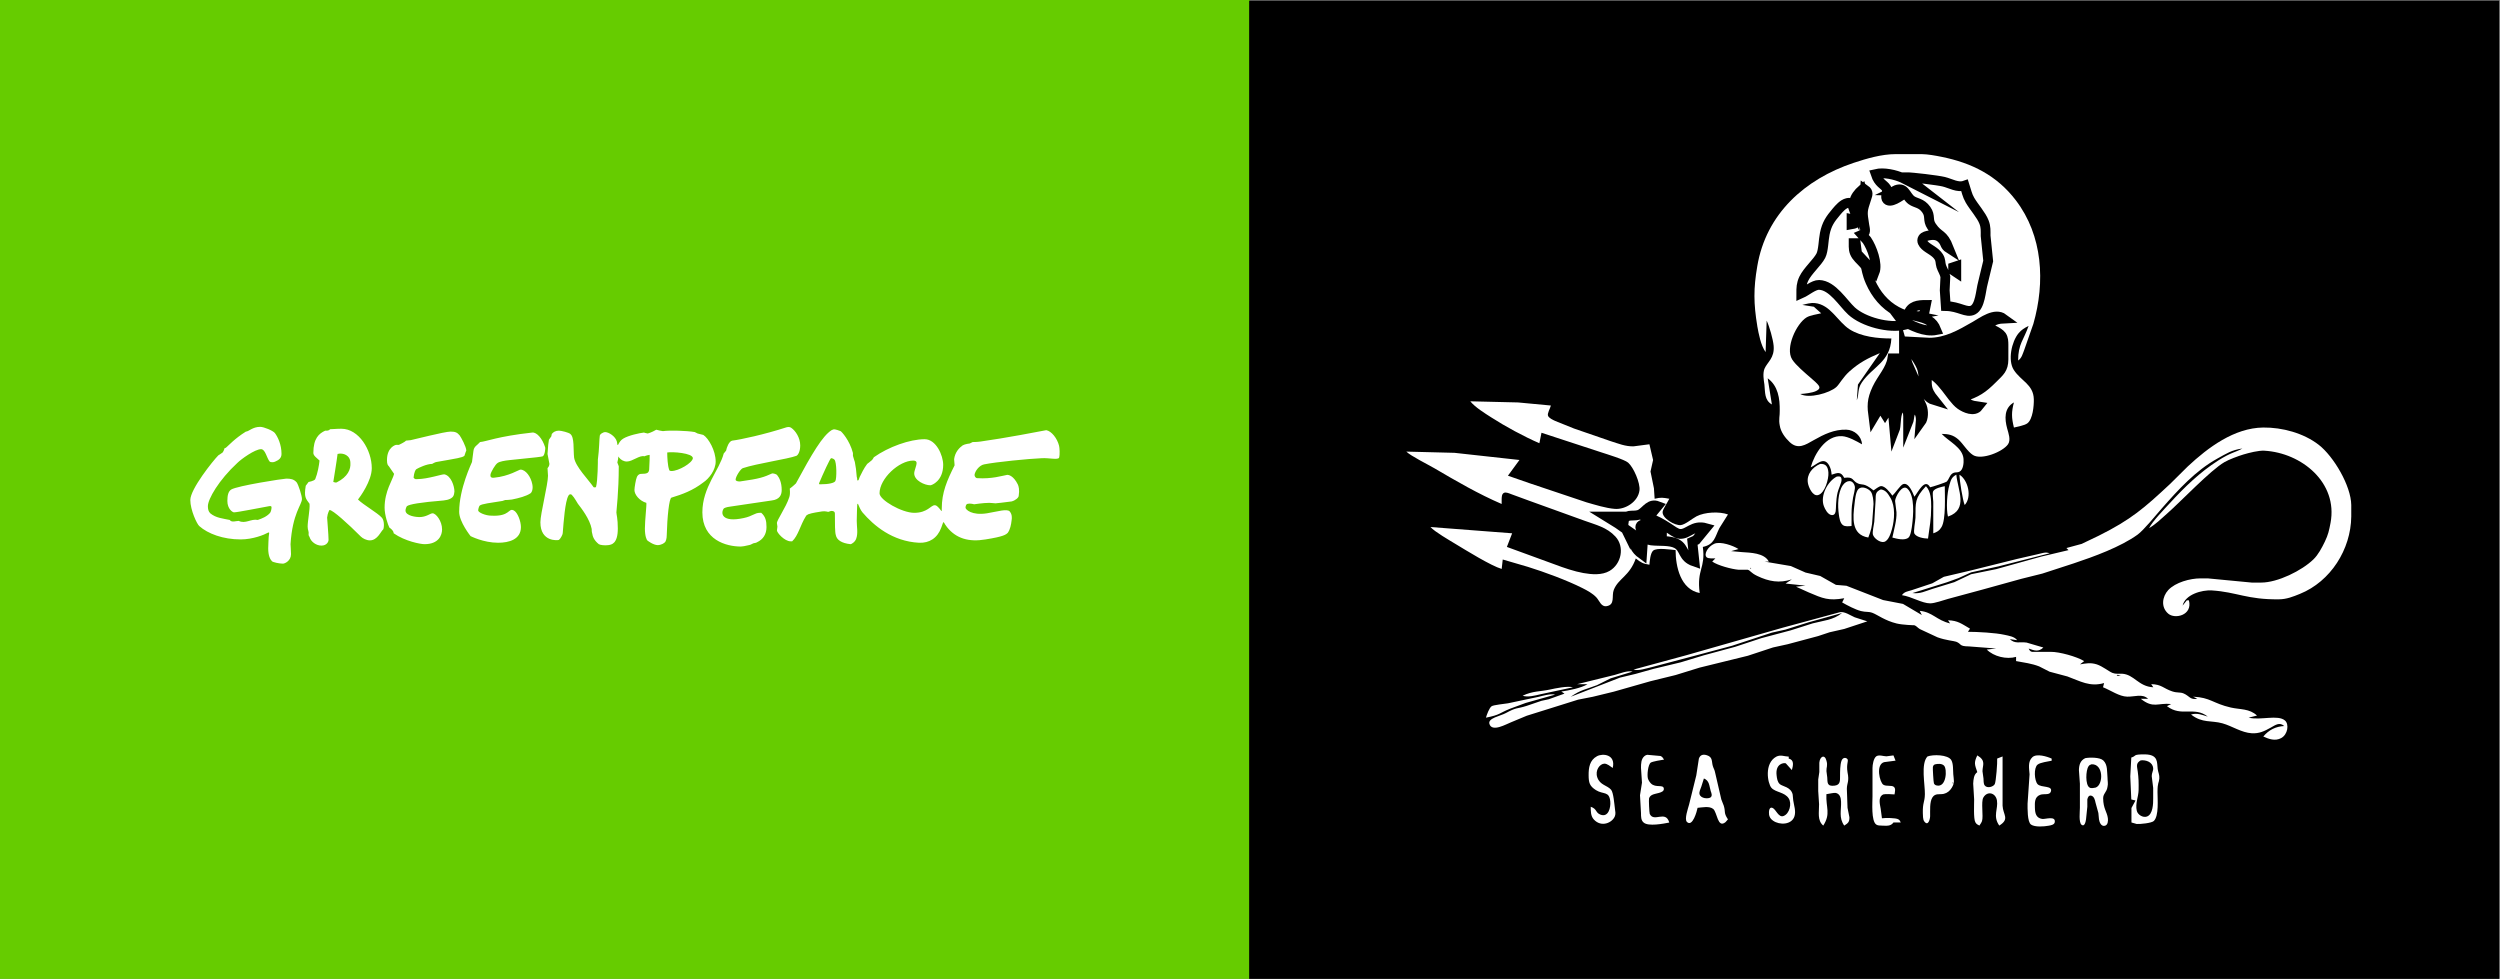
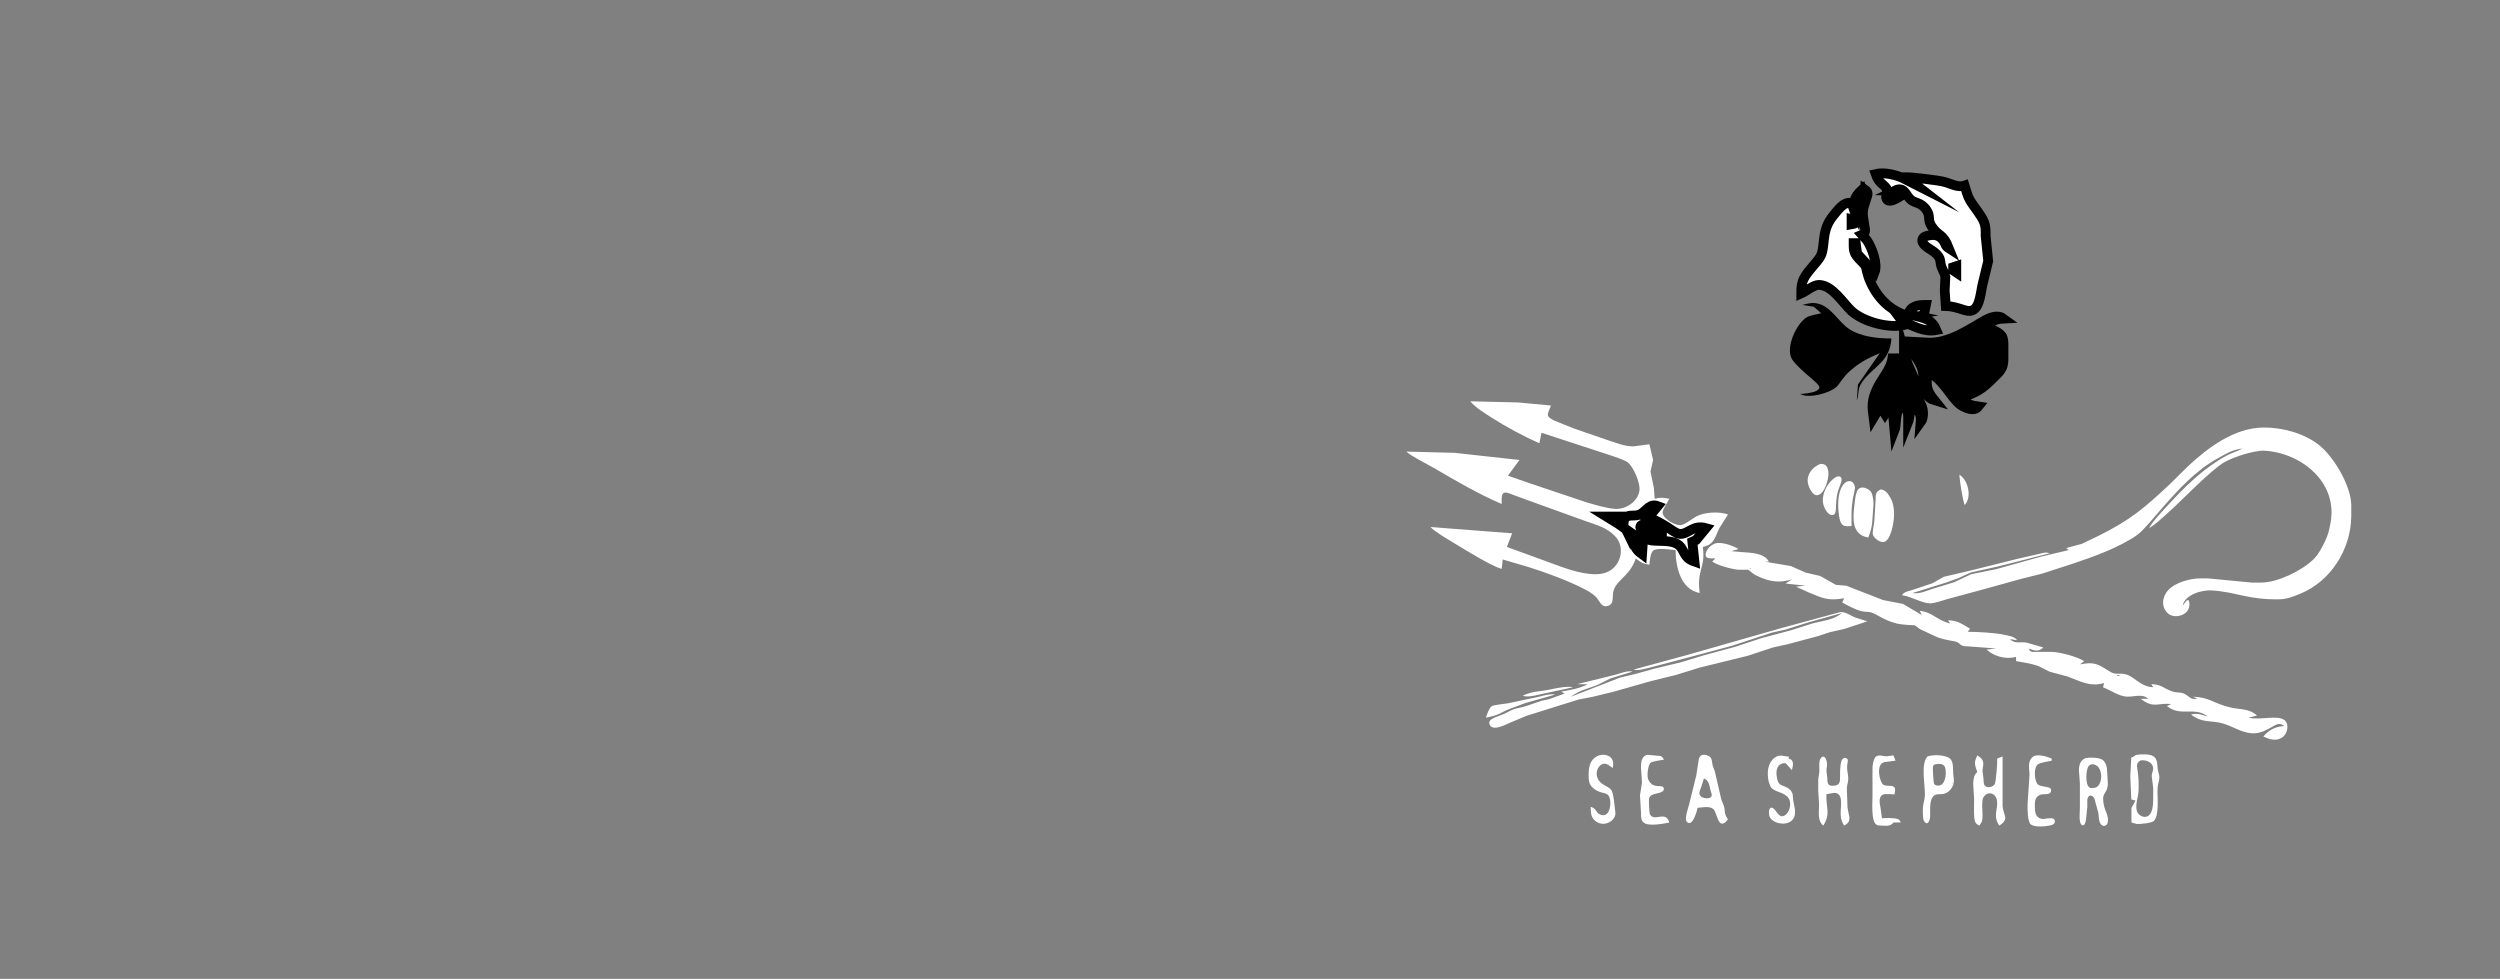
<svg xmlns="http://www.w3.org/2000/svg" id="a" viewBox="0 0 1000 391.54">
  <rect x="0" y="0" width="1000" height="391.54" fill="#808080" stroke="none" />
  <defs>
    <style>.b{fill:#6c0;}.c,.d{fill:#fff;}.e,.d{stroke:#000;stroke-miterlimit:15.62;stroke-width:3.91px;}</style>
  </defs>
-   <rect class="b" width="500" height="391.61" />
-   <path d="M499.66,.27h500V391.88H499.66V.27Z" />
  <g>
    <g>
      <path class="c" d="M674.42,262.12l38.55-11.01,23.05-6.25c1.99-.27,4.06,1.29,5.87,2.06l5.03,1.62-9.22,3.04-5.87,1.33-4.61,1.53-12.15,3.25-5.87,1.29-10.06,3.32-19.28,4.74-9.64,2.98-10.06,2.47-14.67,4.18-8.38,2.04-5.87,1.15-20.53,6.43-6.29,2.62c-1.78,.65-7.63,4.14-8.66,.64-.68-2.32,4.41-3.15,6.56-4.32,4.6-2.5,4.2-1.54,8.38-2.9l5.87-2,2.93-.63,6.29-2.25-1.26-.84c2.99-.42,7.96-1.39,10.48-2.93h-4.19l15.08-3.72c2.02-.53,5.12-1.86,7.12-1.31l-8.8,2.7-5.45,2.72c-4.2,1.64-6.48,1.78-10.48,4.64l19.69-7.66,6.29-1.51,7.12-1.99,10.89-2.62,9.22-2.8,12.57-3.41,10.48-3.46,11.73-3.12,8.8-2.8c4.31-1.14,8.11-1.25,11.73-4.14l-13.41,3.73-9.22,2.91-5.45,1.21-15.92,5.25-14.67,3.93-17.6,4.66c-2.03,.44-5.17,1.57-7.12,.93l20.95-5.69Zm-54.47,13.7c2.13-.47,7.26-1.54,9.22-.89l-12.99,2.78c-1.99,.49-5.21,1.31-7.12,.57,4.08-1.93,6.96-1.61,10.9-2.46h0Zm-23.26,6.66c.74-.51,5.29-.96,6.5-1.16l12.15-2.57c1.85-.43,4.93-1.39,6.7-.89l-11.73,3.31-6.29,2.32c-4.47,1.81-3.79,2.4-9.64,3.58,.34-1.19,1.29-3.9,2.3-4.6h0Zm43.41,43.34c3.3,1.35,4.24-2.87,4.01-5.22-.4-4.28-2.77-2.69-5.73-4.55-2.6-1.64-2.9-3.03-2.93-5.93-.03-3,.4-6.05,3.36-7.64,2.31-1.24,7.58-.73,6.28,4.71-.91-.62-2.23-1.77-3.35-1.73-1.84,.08-3.79,2.67-2.82,5.5,1.07,3.12,3.95,3.13,5.51,4.93,.98,1.12,1.32,5.95,1.55,7.64,.13,.99,.35,1.92,0,2.9-.98,2.64-5.38,4.68-8.43,1.38-1.29-1.39-1.24-3.34-1.26-5.11,2.57,.87,1.84,2.31,3.81,3.12h0Zm17.38,3.22c-1.13-.93-1.07-2.46-1.08-3.83l-.4-7.12,.79-5.03-.39-5.87c0-1.63,.01-3.64,1.42-4.78,.36-.29,.65-.41,1.09-.49l5.31,.48c.77,.34,.96,.8,1.4,1.44-.93,.11-4.71,.76-5.32,1.21-1.13,.84-1.51,5.04-1.14,6.33,.2,.7,.7,1.47,1.21,1.99,1.97,1.99,5.13,.14,5.17,2.21,.03,1.75-3.59,1.64-4.89,2.49-.52,.34-.84,.69-1.03,1.29-.15,.44,.09,5.78,.28,6.2,1.65,3.57,6.37-1.66,7.81,3.46-2.25,.44-8.39,1.66-10.24,0h0Zm17.26-.31c-1.05-1.08,.5-5.45,.88-6.86l2.9-11.73,1.03-6.68c.53-1.58,1.74-1.83,3.23-1.36,2.38,.75,1.82,2.51,2.34,4.27,.36,1.22,.7,1.36,.99,2.93l2.42,10.48,.98,2.51c.81,2.64-.15,2.71,1.67,5.45l-.97,1.11c-3.2,2.64-3.31-3.97-4.94-5.28-1.55-1.25-4.43-.58-6.24-.44-.23,1.27-2.02,7.93-4.29,5.61h0Zm183.22-26.98c5.53,.08,4.76,3.31,5.12,5.87,.19,1.37,.77,2.33,.65,3.77-.16,1.97-.72,1.37-.73,5.45,0,2.9,.63,9.5-1.47,11.55-.88,.86-5.53,1.3-6.86,1.2l-2.09-.6v-5.79l1.62-3-1.68-.42-.41-9.22,.41-7.54c2.2-.63,.33-1.32,5.45-1.26h0Zm-143.64,3.58c-.72-.29-4.24,.05-3.68,4.8,.15,1.25,.3,2.64,1.3,3.53,1.04,.93,4.38,1.07,5.12,4.09l.24,2.44c.29,2.01,1.13,4.22,.5,6.28-1.08,3.52-5.99,3.63-8.56,1.81-1.27-.9-1.73-1.96-1.66-3.49,.04-.84,.34-2.15,1.5-1.6,1.34,.63,2.34,3.96,4.33,3.21,2.41-.9,3.4-4.95,2.08-7.03-1.63-2.58-5.32-2.38-6.94-4.27-1.49-1.74-2.98-9.78,1.99-12.45,1.76-.87,3.16-.05,4.95,0v.78c2.29,.52,1.76,2.82,1.26,4.61l-2.43-2.71Zm13.32,16.53l-.35-5.45v-4.6l.44-2.99v-3.72c.2-2.56,2.17-3.53,2.85-.83,.6,2-.08,2.66,0,4.18l.32,2.51c.16,1.81-.32,3.77,3.02,3.29,2.2-.31,2.09-1.92,2.1-3.71,.01-1.73-.01-4.63,.58-6.23,.55-1.48,1.84-1.34,2.4-.64,.47,.86-.52,1.89,0,5.2,.8,3.75-.25,4.32-.26,6.67l.27,7.58,.75,3.77c.05,1.92-.55,2.39-2.07,3.35-2.25-3.19-1.12-6.08-1.27-9.64-.06-1.46-.44-3.04-2.1-3.43-.66-.16-2.81,.4-3.76,.5-.27,5.38,1.84,7.75-1.26,12.57-2.47-2.11-1.64-5.36-1.68-8.38h0Zm25.14,8.38c-.73-.01-1.64,.02-2.28-.42-2.09-1.44-1.5-8.84-1.5-11.32v-11.31c.02-1.28,.38-3.79,1.5-4.66,1.12-.75,2.81-.02,4.06,0l2.82-.37,.84,2.1-4.59,.6c-3.44,1-1.75,8.11-.29,9.03,1.23,.77,3.29,.09,4.21,.86,.81,.67,.4,2.04,.26,3.02-.98-.1-3.77-.25-4.52,0-2.23,1.13-1.27,4.01-1.01,5.77l.5,3.77c1.23-.2,5.59-.2,6.58,.43,.62,.39,.64,.69,.96,1.25h-2.93c-1.12,1.6-2.79,1.29-4.61,1.26h0Zm27.74-26.18c.85,1.43,.67,4.02,.79,5.64,.15,2.26,.73,3.24-.61,5.41-.74,1.21-1.8,2.11-3.2,2.43-1.67,.38-3.38-.39-4.55,1.45-1.16,1.8-.86,5.36-.9,7.48-.03,1.23-.81,4.29-2.41,2-.48-.69-.49-2.42-.51-3.26-.09-4.35,.76-4.2,.82-7.54,.08-3.85-1.72-12.17,1.03-15.08,2.16-.85,8.21-.8,9.55,1.47h0Zm12.47,4.39l.4,2.93c.07,.83-.03,2.04,.46,2.75,.97,1.38,3.51,.6,4.06-.5,.51-1.03,1.09-8.74,.96-10.21l2.16-.84v19.69c.16,3.67,2.99,5.29-1.32,7.96-2.7-3.83-.36-6.67-.93-10.06-.52-3.06-3.83-3.94-5.44-1.16-1.01,1.76,.1,7.51-.54,9.42-.21,.63-.68,1.24-1.04,1.8-.76-.41-1.13-.5-1.61-1.32-.8-1.38-.48-7.26-.49-9.16l-.38-6.29c.1-1.67,.2-3.61,1.64-4.61-1.01-3.03-1.45-3.69,0-6.7,3.58,2.12,2.1,3.88,2.08,6.29h0Zm22.05-2.62c-1.63,1.35-1.29,6.42,0,7.84,1.52,1.54,6.27,.39,5.27,3.05-.55,1.46-2.77,.64-4.25,1.21-2.3,.88-2.15,3.15-2.1,5.2,.06,2.14,.44,4.07,2.93,4.45,1.17,.18,5.48-1.4,5.01,1.32-.18,1.04-1.66,1.24-2.49,1.39-1.79,.33-5.43,.63-6.99-.46-1.53-1.07-1.39-6.55-1.39-8.38l.8-11.73c-.15-2.25-.82-5.09,1.15-6.87,1.7-1.54,5.89-.25,7.69,.59v.84c-1.38,.3-4.7,.72-5.62,1.57h0Zm26.25-1.68c1.87,1.76,1.46,4.54,1.71,6.81-.01,1.26,.33,2.51,0,3.77-.3,2.19-1.76,2.68-1.74,4.61,.05,4.19,1.56,5.36,1.89,7.96,.13,1.02,.04,2.71-1.21,3.01-1.51,.36-2.18-1.45-2.35-2.59l-.24-2.51-1.15-4.19c-.19-.98-.54-2.42-1.65-2.74-1.04-.3-1.45,.69-1.62,1.5v2.92l-.52,5.03c-.1,.72-.52,3.18-1.8,2.17-1.17-.94-.65-5.28-.65-6.78v-9.64l-.39-5.45c.06-2.1,.55-3.81,2.51-4.76,1.71-.36,5.86-.38,7.2,.88h0Zm13.79,4.3c.38,2.79,.41,4.74,.36,7.54-.05,2.78-1.4,5.4-.73,8.31,.37,1.6,2.45,2.87,4.04,2.32,2.44-.85,2.55-5.16,2.52-7.27v-4.19l-.57-4.61c0-1.62,.69-2.17,.56-3.35-.26-2.43-2.89-3.28-4.96-3.06-2.01,1.16-1.51,2.26-1.23,4.32h0Zm-81.93-1.62c-.1,.45,.24,6.16,.42,6.52,.24,.49,.54,.7,1.06,.83,3.99,.98,4.31-6.6,2.98-7.93-.93-.93-2.56-.76-3.7-.49-.16,.15-.58,.18-.77,1.07h0Zm62.25-.29c-1.1,1.52-1.36,7.51,.44,8.49,.6,.42,1.81,.13,2.43,0,3.14-1.1,3.21-9.55-1.64-9.32-.61,.28-.77,.18-1.24,.82h0Zm-154.91,8.2c-.29,.83-.9,2.02-.69,2.89,.46,1.88,3.6,1.99,4.48,1.29,.73-.65,.29-1.71,0-2.51-.61-2.14-.51-4.15-2.72-5.03l-1.06,3.35Zm100.37-1.68l.42,.42v-.42h-.42Zm51.96-95.58l6.7-3.21c12.89-6.44,18.09-10.97,28.49-20.67l7.12-7.05c8.13-7.58,18.56-15.4,30.17-15.54,7.56-.09,16.17,2.23,22.21,6.93,5.93,4.61,12.9,16.36,12.99,24.08v4.61c-.15,13.14-8.26,25.96-20.53,30.92-2.83,1.14-5.28,2.14-8.38,2.18-12.81,.15-16.82-2.91-26.82-3.56-4.04-.26-10.71,1.63-11.73,6.07l1.68-2.1h.84c1.56,5.98-5.61,7.64-8.27,5.32-3-2.57-2.44-6.75,0-9.43,2.89-3.1,8.78-4.68,12.88-4.68h2.93l17.6,1.68h3.77c6.6,0,16.26-4.77,20.91-9.29,1.92-1.86,3.38-4.66,4.54-7.05,1.37-2.84,1.71-4.5,2.29-7.54,3.03-16.09-11.55-28.02-26.48-28.87-2.33-.13-6.1,.84-8.38,1.52-2,.6-5.79,2.01-7.54,3.03-5.69,3.3-17.38,15.7-23.05,20.67-2.32,2.04-4.44,4.18-7.12,5.75,1.23-2.62,6.18-7.7,8.35-10.06,5.83-6.34,11.99-12.34,19.31-17,5.27-3.35,6.94-3.24,9.64-4.79-4.35,.61-6.33,2.01-10.06,4.06-8.65,4.78-15.63,12.49-22.09,19.82-2.34,2.66-7.27,8.76-9.75,10.57-6.81,4.93-17.54,8.82-25.56,11.5l-12.57,4.09-8.38,2.09-15.5,4.29-13.83,3.74c-1.86,.53-5.36,1.78-7.12,1.78-3.25,0-7.37-2.67-11.31-3.28,.96-1.39,2.22-1.47,3.77-1.95l8.38-2.79,4.61-2.6,10.9-2.56,18.44-4.6,8.38-1.92c1.71-.37,2.92-.95,4.61-.33l-20.53,5.25-10.89,2.38-5.03,2.29-4.61,1.67-13.83,4.33c3.22,.35,5.03-.74,7.96-1.66l8.8-2.71,6.7-3.17,10.06-2.04,18.02-5.02,10.89-2.58-.84-.84,6.29-1.71Zm-150.1,5.49c-1.37-1.2,.38-4.34,3.03-5.48,2.44-1.05,7.51,.75,9.64,2.12l-2.93,.84,4.19,.38c3.53,.26,9.03,.29,10.89,3.81h-1.68l10.48,1.78,5.87,2.6,5.87,1.37,6.29,3.56,4.19,.35,14.67,5.72,7.96,1.54,7.54,4.46-.84-1.68c5.15,.47,6.69,3.75,12.15,5.03l-.84-1.26c3.96,.09,5.47,1.44,8.8,3.35l-.84,1.26c3.78,0,11.09,.39,14.67,1.21,1.74,.4,3.9,.66,5.03,2.14l-2.93-.42c2.03,2.01,4.06,1,6.7,1.38l6.7,1.97c-1.89,1.86-3.59,1.25-5.87,.42,.39,.68,.47,1.1,1.32,1.32h7.48c3.46-.06,10.46,1.9,13.41,3.7l-1.68,1.3c2.57-.39,4.1-.78,6.7,0,2.43,.82,4.85,2.85,6.29,3.42,1.34,.53,2.4,.25,3.77,.32,4.94,.25,6.54,5.13,12.57,5.43l-.84-1.26c4.21,.1,4.83,1.7,8.38,2.89,2.16,.72,3.1,.21,4.61,.85,2.34,1,2.52,2.62,5.45,2.12l-1.68-.84c6.99,.32,7.88,2.69,15.08,4.34,3.78,.86,7.43,.35,10.48,3.21l-3.35,.84c4.84,1.18,11.65-1.33,14.54,1.14,1.71,1.47,1.16,5.61-1.56,7.05-2.38,1.26-4.88,.39-7.11-.65,2.2-2.64,4.97-4.02,8.38-4.19-1.94-1.68-3.5-.43-5.45,.66-2.49,1.39-4.6,2.41-7.54,2.23-4.15-.25-7.79-2.86-11.73-3.97-4.46-1.26-8.08,.02-12.57-3.53,2.59-.71,4.21,.11,6.7,.84-5.43-4.27-10.56,.29-16.34-4.19l1.68-.84c-5.31-.58-7.06,1.95-12.15-2.1h2.93c-2.35-2.17-5.31-.76-8.38-.85-3.16-.08-6.52-2.51-9.64-3.76l.42-1.68c-5.76,1.64-9.53-.77-14.67-2.64l-7.12-1.9-4.19-2.13c-2.94-1.14-6.13-1.56-9.22-2.12v-1.68c-3.83,1.09-8.91-.12-11.73-2.93l3.77-.42-10.9-.84c-4.13-.03-2.82-.99-5.1-1.87-.89-.34-4.11-.55-7.47-1.77l-7.04-3.28c-1.01-.6-1.42-1.32-2.27-1.56,.13,.04-4.58-.09-7.04-.69-4.67-1.14-7.68-3.5-9.64-4.24-1.69-.63-2.56-.21-4.61-.73-2.33-.6-5.43-2.25-7.54-3.45l.84-1.68c-6.28,1.12-8.58,.08-14.25-2.34l-5.03-2.27,3.77-.42-7.96-.84,2.51-1.68c-4.99,1.62-9.16,.88-13.82-1.35-2.68-1.28-2.75-2.2-3.85-2.5h-3.7c-2.7-.22-8.31-1.72-10.48-3.27l1.26-1.26c-.84,0-2.82,.13-3.44-.42h0Zm17.27,4.19l.42,.42v-.42h-.42Zm146.66,43.16h1.68l-1.26-.42-.42,.42Z" />
      <path class="c" d="M607.37,160.99l12.99,1.22c-.31,1.18-1.52,3.16-1.15,4.1,.36,.93,1.97,1.65,2.83,2.05l7.54,3.04,14.67,5.06c3.01,.94,6.01,2.2,9.22,2.07l6.29-.82,1.47,6.29-1.03,4.61,1.37,6.7,.28,4.19c2.56-.62,3.34-.45,5.87,0-.62,1.29-2.41,3.98-2.64,5.03-.58,2.67,4.97,5.82,7.25,5.51,1.86-.25,4.56-2.62,6.29-3.52,3.27-1.7,9.1-2,12.57-.74l-3.43,5.45c-1.81,3.57-1.91,6.54-6.63,7.54,1.15,8.72-2.52,8.85-1.26,18.44-7.67-1.46-9.62-10.56-9.64-17.18-1.98-.16-7.53-1.08-9,.25-1.09,.98-1.35,4.17-1.47,5.61-2.57-.4-3.43-.88-5.45-2.51-2.48,7.1-7,7.98-8.8,12.57-.96,2.43,.67,5.97-2.93,6.52-2.12,.32-2.81-2.17-3.99-3.46-1.5-1.63-3.69-2.81-5.65-3.79-6.15-3.1-15.16-6.42-21.79-8.48l-10.06-2.94-.42,3.77c-4.18-1.19-14.32-7.48-18.44-9.97-2.55-1.55-8.22-4.81-10.06-6.79l32.68,2.51-2.1,5.45,19.27,7.04c3.42,1.3,7.74,2.77,11.31,3.4,3.34,.59,7.42,.94,10.48-.84,4.72-2.75,6.17-9.58,2.38-13.72-3.44-3.76-7.84-4.7-12.43-6.38l-22.21-8.02-7.12-2.61c-.76-.28-2-.86-2.8-.52-1.01,.44-.95,1.88-.97,2.79v1.68c-9.31-4.01-18.08-9.11-26.82-14.24-2.61-1.53-9.57-4.97-11.31-6.71l19.27,.49,25.98,2.86-4.61,6.29,8.8,3.06,22.63,7.59c3.46,.99,7.74,2.34,11.31,2.62,4.33,.34,9.33-2.92,9.88-7.41,.36-2.92-2.36-9.22-4.56-11.1-1.47-1.26-8.53-3.38-10.76-4.12l-23.88-7.82-.84,4.19c-6.08-2.62-13.71-6.76-19.27-10.35-2.71-1.74-6.34-3.97-8.38-6.42l19.28,.46h0Z" />
      <path class="d" d="M649.67,207.77c1.23-2.58,4.37-.76,6.73-2.23,2.25-1.41,3.59-4.29,6.7-3.1l-3.77,4.61c3.13,1.09,5.18,2.27,7.96,4.06,1.22,.79,3.2,2.34,4.61,2.45,3.39,.26,5.29-3.79,10.48-2.32l-3.93,4.78-1.51,.67,.84,7.96c-4.95-1.69-3.71-5.37-7.14-7.19-2.74-1.45-7.07-.91-10.04-1.27l-3.35-.76-.42,6.29c-2.77-2.03-3.89-4.15-2.93-7.54l-6.7-4.7-4.61-2.85h6.7c-.35,1.33-.5,2.18,.09,3.35-.05-.55,.24-1.68,.31-2.21h0Zm8.82,2.24c-.72-.18-2.01-.43-2.33,.52-.31,.96,.79,1.77,1.5,2.15,1.89,.99,5.05,1.57,7.11,1.08v-.84c-1.71-.97-4.41-2.43-6.28-2.91h0Z" />
      <path class="c" d="M785.88,202.02c-.82-1.97-2.07-9.9-2.1-12.15,3.52,2.24,5.07,8.94,2.1,12.15Z" />
-       <path class="c" d="M779.74,194.06c.63-2.05,.82-3.14,2.79-4.19,.51,6.06,5,13.92-3.35,16.76-.76-3.14-.39-9.5,.57-12.57Zm-6.43,6.7c-.02-1.05-.46-3.61,0-4.34,.74-1.14,3.34-1.69,4.6-1.94,0,3.85,.5,13.28-1.29,16.33-.87,1.48-1.76,1.99-3.31,2.52v-12.57Zm-.84,2.1c0,4.95-.63,7.82-1.26,12.57-1.6-.04-4.48-.45-5.43-1.94-.53-.83,.39-4.97,.41-6.44,.07-6.09-.4-7.71,4.19-12.57,2.04,2.14,2.09,5.56,2.1,8.38h0Zm-13.87,2.1l-.57-4.61c.12-1.66,2.86-6.82,4.94-4.87,3.06,2.86,2.35,10.75,1.88,14.51-.15,1.19-.56,4.3-1.44,5.04-1.53,1.34-4.73,.45-6.46,0,.6-3.01,1.81-7.02,1.64-10.07h0Z" />
      <path class="c" d="M756.15,199.09c2.05,3.45,1.68,8.82,.63,12.57-.45,1.6-1.35,4.69-3.19,5.11-1.58,.36-4.11-1.48-4.45-3.03-.22-1.02,.42-3.81,.57-5.01l.54-8.8c.02-2.15-.06-3.23,2.1-4.17,1.96,.28,2.82,1.69,3.79,3.33Zm-14.34,2.51c.19-1.56,.46-4.94,1.61-6.03,1.35-1.28,3.93-.18,4.91,1.09,.83,1.09,1.05,3.57,1.08,4.94l-.42,5.87c-.11,2.97-.59,4.8-1.67,7.54-6.93-1.14-6.15-8.05-5.51-13.41h0Zm-4.69,8.41c-1.13-.88-1.4-2.9-1.58-4.22-.49-3.45-.48-8.75,1.6-11.72,1.44-2.06,4-2.42,4.77,.42,.27,.99-.49,3.43-.69,4.6-.37,2.19-.6,4.06-.6,6.28v5.03c-1.09,.09-2.57,.34-3.5-.39h0Z" />
      <path class="c" d="M736.62,191.98c0,1.12-1.23,3.52-1.58,5.01-.77,3.27-.58,6.42-.77,7.52-.18,1.11-.8,1.81-2,1.42-1.3-.42-2.28-2.29-2.73-3.49-1.52-4.1,1.46-9.9,5.2-11.82,1.15-.13,1.87-.11,1.88,1.37h0Z" />
      <path class="c" d="M731.36,189.03c.19,2.54-1.42,8.31-4.15,9.01-2.16,.56-3.77-3.16-4.05-4.82-.6-3.49,1.83-6.34,4.89-7.64,2.38-.19,3.15,1.24,3.31,3.45h0Z" />
-       <path class="c" d="M702.91,130.37c-1.47-8.9-1.54-14.96,0-23.88,3.5-20.96,19.04-34.84,38.55-41.35,5.22-1.74,11.24-3.48,16.76-3.49h10.48c2.46,.03,5.53,.6,7.96,1.09,12.01,2.42,22.07,7.43,29.65,17.35,10.87,14.21,11.8,32.79,7.04,49.44l-3.67,10.48c-.65,1.61-.96,3.2-2.43,4.19,.02-6.68,2.2-8.11,4.19-13.83-1.64,.8-2.84,1.51-4.03,2.95-2.78,3.37-4.37,10.79-1.89,14.65,2.84,4.42,7.86,5.78,8.01,11.73,.06,2.57-.4,8.03-2.6,9.64-1.21,.88-3.83,1.27-5.36,1.68-.97-3.95-1.04-6.13,0-10.06-3.99,2.27-3.75,6.59-2.69,10.48,.51,1.86,1.52,4.52,.34,6.25-2.07,3.03-10.61,6.44-13.99,4.34-2.23-1.38-3.96-4.54-5.9-6.26-2.09-1.84-3.99-2.17-6.67-2.23,2.8,3.03,8.41,5.41,8.76,10.06,.12,1.53-.1,4.42-1.73,5.12-1,.44-1.95-.08-3.03,.91-.86,.79-1.22,2.26-1.9,2.95-.41,.41-5.88,2.18-6.71,2.33-2.13-3.88-4.85,2.07-6.29,3.77-.63-1.55-2.3-5.92-4.57-5.01-1.04,.42-3.04,3.49-4.23,4.59-.91-1.2-2.93-3.99-4.61-3.81-.8,.08-2.22,1.23-2.93,1.71-3.9-3.17-4.48-2.03-6.17-2.75-2.49-1.06-1.56-2.85-5.57-2.28-1.35-2.62-2.6-2.04-5.03-1.26-.07-.74-.12-1.37-.33-2.09-.15-.52-.41-1.19-.68-1.66-2.12-3.68-4.88-.34-7.37,.82,1.56-5.49,6.03-12.9,12.57-12.48,2.5,.16,5.79,2.03,7.96,3.26-.17-3.29-3.05-5.77-6.29-5.86-4.81-.14-8.9,1.86-12.99,4.18-3.35,1.9-6.32,3.92-9.63,.81-1.85-1.73-3.61-4.13-3.99-6.68-.49-2.4,.07-3.89,0-5.87,.07-4.88-.64-9.93-4.82-12.99l1.68,10.48c-3.04-1.77-2.66-4.83-2.99-7.96-.3-1.95-.7-4.41,0-6.29,1.18-2.76,4.11-4.3,3.69-9.22-.21-2.52-1.69-7.79-2.79-10.06l-.42,12.57c-1.91-2.64-2.77-7.26-3.35-10.48h0Z" />
    </g>
    <path d="M725.96,121.23c6.27,.63,9.11,7.43,13.83,10.47,4.69,3.02,11.34,3.69,16.76,3.69-.44,9.47-7.53,11.26-11.82,17.6-1.85,2.74-1.01,4.62-2.01,7.12l.46-6.29,8.75-12.57c-4.77,2.02-8.22,3.8-12.13,7.3-2.62,2.34-4.05,5.17-5.26,6.26-2.68,2.43-11.03,4.77-14.45,2.78,1.66-.07,4.81-.44,6.27-1.15,.77-.37,1.74-.92,1.29-1.92-.4-.89-2.56-2.7-3.37-3.39-2.19-1.9-5.95-5.03-7.43-7.37-2.85-4.52,1.71-14.32,5.77-16.79,1.45-.88,4.14-1.22,5.85-1.65l-2.93-2.62-4.61-.73c1.51-.4,3.47-.91,5.03-.75h0Z" />
    <g>
      <path class="d" d="M743.55,81.34l.42,.42c1.54-2.18,1.96-3.21,2.09-5.87,1.38,1,1.04,1.86,.54,3.35-1.73,5.22-1.76,5.36-.86,10.89,.26,1.64,.83,3.03-.94,3.77l1.95,2.18c1.99,2.93,4.45,9.44,3.08,12.9l-6.99-7.54-.55-4.19h-.84c0,2.02-.1,3.27,1.11,5.03,1.04,1.51,3.11,3.06,3.7,4.31,.38,.83,.42,2.8,1.92,6.17,2.18,4.94,5.65,9.17,10.46,11.77,1.99,1.08,4.45,2.07,6.7,1.63l-2.1-.42c1.07-3.49,3.98-3.76,7.12-3.77l-.84,4.19-2.51,.42c3.56,.9,6.03,1.66,7.54,5.45-4.88,.96-9.62-1.75-13.83-3.77l1.26,1.68c-6.32,1.54-16.58-1.15-21.35-5.52-3.39-3.1-7.64-10.34-13.01-10.46-2.15-.05-5.07,2.5-7.12,3.41,0-2.19,.03-3.82,1.01-5.87,1.54-3.2,5.46-6.54,6.83-9.22,1.04-2.03,1.03-6.21,1.57-8.8,.79-3.87,2.16-5.83,4.67-8.8,1.09-1.29,2.63-3.07,4.35-3.47,2.39-.57,2.04,1.9,3.36,4.31,.17-2.32-.63-3.27-.59-4.61,.06-1.88,1.78-3.84,3.1-5.03,.64,1.92-.25,3.8-1.26,5.45h0Zm-2.93,6.28v2.1c1.48-.26,1.53-.28,2.1-1.68l-2.1-.42Zm20.53-16.38l5.03,2.56-3.77-2.93c2.49,0,12.67,1.23,15.08,1.82,2.72,.66,5.61,2.51,8.38,1.53,.72,2.16,.94,3.83,2.13,5.87,1.68,2.87,4.53,5.93,5.63,8.8,.75,1.96,.61,3.41,.62,5.45l1.03,10.06-2.12,8.8c-.87,3.13-1.05,9.34-3.96,10.82-2.6,1.32-5.43-1.48-10.89-1.6l-.42-6.29,.26-5.45c-.28-1.55-1.26-2.95-1.65-4.19-.44-1.42-.13-2.38-1.01-3.77-1.38-2.17-3.91-3.01-5.46-4.48-.76-.72-1.55-1.83-.9-2.89,.47-.78,1.65-1.02,2.49-1.18,2.26-.43,4.12-.03,5.59,1.88,1.11,1.43,.68,2.22,2.37,3.31-2.5-6.29-3.92-4.39-6.91-8.8-1.8-2.64-.29-4.06-2.16-6.7-1.98-2.8-4.2-2.52-5.93-3.78-2.44-1.79-2.65-5.85-6.79-3.78,1.85,.05,2.37-.04,3.77,1.26-1.31,.79-5.76,4.29-6.97,1.97-.54-1.36,.62-2.89,0-4.17-1.05-1.69-3.08-1.97-4.34-5.76,3.25-.78,7.88,.26,10.89,1.63h0Zm21.37,37.75l-1.26-.84v-1.26l1.26-.42v2.51Z" />
      <path class="e" d="M771.63,137.07c6.96-.01,12.57-3.27,18.44-6.64,2.98-1.71,7.93-5.49,11.31-3-3.87,.19-4.28,1.34-7.54,2.93,1.83,.95,5.63,2.33,6.77,3.91,.76,1.06,.76,2.38,.78,3.63v5.87c-.03,3.86-1.56,4.91-4.19,7.54-4.28,4.29-6.46,5.64-12.15,7.54,1.58,2.87,3.19,3.33,6.29,3.77-1.69,2.17-5.26,.62-7.12-.69-2.04-1.44-4.23-4.79-5.87-6.85-2.62-3.29-3.98-4.51-7.54-6.7,0,5.71-.83,7.05,2.93,11.73-5.71-1.71-3.22-8.74-5.18-13.41-1.53-3.67-4.45-6-4.88-10.06l7.96,.42h0Zm-8.61,8.38l2.96,6.7,1.09,6.7,1.71,3.77c.65,1.87,.68,4.68-.5,6.29,.39-4.65-2.22-6.17-3.54-4.81-1.23,1.27-.85,3.21-1.49,4.81,0-1.2,.11-3.56-.31-4.6-.91-2.27-2.64-1.98-3.69,0-1.15,2.19-.65,5.94-1.45,7.95l-.84-9.64c-1.83,.89-1.9,1.29-2.93,2.93-2.46-4-3.26-.5-4.61,1.68-.64-4.85-.75-7.14,1.39-11.73,1.92-4.11,5.43-7.56,6.15-12.15h.84c-.01,4.42-1.55,5.9,1.68,9.64,2.44-5.75,2.1-6.52,2.1-12.57l1.45,5.03Z" />
    </g>
  </g>
-   <path class="c" d="M185.76,182.33c-.95,.76-2.66,.95-11.21,2.47,0,0-.38,0-1.71,.76-2.09,0-5.32,1.52-6.27,2.09-.38,.19-.95,1.33-1.14,3.42,.57,.76,.95,.57,1.52,.57,4.18,0,10.07-2.09,10.83-1.9,2.66,.57,3.99,4.75,3.99,6.84,0,.19-.19,1.52-.38,1.71-.38,.95-1.9,1.71-3.99,1.9-9.31,.76-13.68,1.52-14.63,2.28-.19,.19-.57,1.14-.57,1.71,0,2.28,4.56,2.66,5.51,2.66,2.85,0,4.37-1.52,5.32-1.52,1.33,0,3.8,3.04,3.8,6.46,0,2.28-1.33,5.89-7.03,5.89-1.52,0-7.79-1.14-12.35-4.37,0,0,.19-.95-1.71-2.28-.57-1.14-1.9-4.94-1.9-7.98,0-6.65,3.23-11.02,3.8-13.49,0,0-1.52-2.28-2.09-3.04-.38-.38-.76-.76-.76-2.47,0-5.13,3.42-6.08,3.61-6.08h1.14s2.47-1.14,2.85-1.71l1.9-.19c1.14-.19,13.49-3.42,15.96-3.42,1.9,0,2.66,.38,3.61,1.52,.57,.76,2.66,4.56,2.66,6.08-.38,.76-.57,1.71-.76,2.09h0Zm6.08,19.95c-.19,.19-.57,1.33-.57,1.9,0,.76,2.85,2.09,5.32,2.09,7.6,.38,6.65-3.23,8.93-2.09,1.52,.76,2.85,4.37,2.85,6.65,0,4.94-4.75,6.27-9.12,6.27-5.89,0-11.02-2.66-11.02-2.66,0,0-4.56-5.7-4.56-9.69,0-9.31,4.94-19.38,5.13-19.95,0,0,.38-2.66,.57-4.37,.19-1.9,1.52-2.28,2.66-3.61,2.47-.19,7.03-2.28,20.9-3.8,1.71-.19,3.99,2.28,5.13,5.89,.19,.57-.19,3.23-.95,3.61-.57,.19-1.9,.38-13.3,1.52-1.9,.19-3.99,.57-4.75,1.14-.95,.57-2.66,3.61-2.85,4.56s.19,1.52,1.52,1.33c5.89-.57,9.88-3.23,10.45-3.23,2.09,0,4.18,2.85,4.75,5.89,.38,1.9-.19,3.23-.76,3.61-1.71,1.14-4.56,1.9-7.41,2.47-1.33,.19-2.28,.19-2.66,.19-.19,0-.95,.38-1.14,.38-4.56,.76-8.36,1.14-9.12,1.9h0Zm128.25-24.13c0,2.28-.76,3.8-1.52,4.18-3.61,1.33-15.77,3.04-21.47,4.94-.95,.38-2.85,3.42-2.85,4.56,0,.57,.76,.76,1.71,.76,8.17-1.14,9.5-1.71,12.92-3.23,.57,0,1.33,.19,1.9,.57,.95,1.14,1.9,3.04,1.9,6.08,0,1.9-.76,3.8-3.99,4.18-4.18,.57-13.87,2.09-16.72,2.47-1.52,.19-2.28,.57-2.47,.76-1.33,1.9-.76,5.7,7.98,3.8,3.61-.76,4.37-2.09,6.46-2.09h.57c1.71,1.52,2.09,3.23,2.09,5.7,0,2.85-1.33,4.94-3.8,6.08-.19,.19-1.14,.38-1.33,.38s-1.33,.76-1.9,.76c-1.52,.38-2.66,.57-3.23,.57-5.89,0-15.39-2.66-15.39-13.68,0-10.07,6.84-16.91,8.55-23.56,0,0,.38-.38,.95-1.14,.19-1.14,1.14-3.8,2.47-3.99,3.23-.38,12.92-2.47,21.66-5.32,.76-.19,1.33-.19,1.9,.19,1.71,1.14,3.61,3.99,3.61,7.03h0Zm-167.39,28.88c-1.71-1.9-7.41-5.13-9.5-7.22,.76-.95,5.51-7.41,5.51-12.54,0-7.22-5.13-15.77-12.16-15.77,0,0-2.09,0-4.56,.19-.38,.76-1.9,.57-1.9,.57-2.47,1.14-4.75,3.04-4.75,8.93,0,1.14,1.52,2.09,2.47,3.04-.19,1.9-.76,5.13-1.71,7.41-.38,.76-2.66,1.14-2.66,1.14l-1.14,1.52c-.76,4.56,0,5.13,1.52,7.22,.19,2.47-.76,6.65-.76,9.12,0,1.71,.57,1.52,.38,3.42l.38,.76c.57,1.9,2.66,3.42,4.75,3.42s2.85-1.52,2.85-2.28c0-2.09-.57-8.36-.57-8.93,.19-1.9,.95-3.04,.95-3.04,1.33,0,7.41,5.51,12.54,10.64,.76,.76,2.28,1.52,3.61,1.52,3.04,0,4.37-3.61,5.32-4.37,.38-.57,.57-3.61-.57-4.75h0Zm-18.05-14.06c-.38,.19-1.14-.19-1.33-.19,0,0,1.52-9.31,1.71-11.21,2.28-.57,5.13,.57,5.13,3.61,.19,2.47-.95,5.51-5.51,7.79Zm146.68-19l-2.28-.57-1.14-.57c-3.04-.57-10.26-.76-12.73-.38-.38,0-2.09-.38-2.66-.57-1.9,1.14-3.42,1.52-3.42,1.52-.38,0-1.52-.38-1.52-.38-1.71,.19-6.27,1.14-8.36,2.47-.95,.57-1.52,1.52-1.9,2.28,0,.19-.38,.38-.38,0s-.19-.95-.19-1.14c-.57-2.09-3.23-3.8-4.75-3.8-.57,0-2.09,.76-2.09,1.52-.19,.95-.19,5.32-.76,9.5,0,.38,0,8.36-.76,11.02-.19,0-.76,.19-.95,0-2.09-3.04-7.22-8.17-7.79-11.78-.38-3.23,.19-8.17-1.52-9.5-.57-.57-3.61-1.33-4.56-1.33-1.33,0-2.28,.57-2.85,1.33l-.19,.95-.95,1.33c-.19,.95-.38,2.47-.57,5.7l.76,3.99s0,.95-.76,1.71l.19,3.04c0,3.42-3.04,15.2-3.04,18.62,0,7.98,7.03,7.22,7.41,7.03,.57-.38,1.52-2.09,1.52-2.66,.38-4.75,.95-12.73,2.28-15.01,.19-.57,.95-.76,1.33-.38,1.14,1.14,2.28,3.42,2.47,3.61,1.33,1.71,4.75,6.08,5.51,10.07,0,.38,0,1.14,.19,1.71,.19,1.33,.76,2.85,2.66,4.37,.57,.38,2.47,.57,3.8,.38s3.8-.57,3.8-6.65c0-3.99-.57-5.7-.57-6.46s.95-8.17,.95-18.43c0,0-.38-.95-.57-1.52,.19-.95,.38-1.52,.38-2.09,0-.19,.19-.38,.19-.19s.19,.38,.19,.38c.57,.76,1.71,1.52,3.04,1.52,2.28,0,5.13-2.66,7.03-2.09,.19,0,.57-.38,2.09-.57,0,.95,0,3.04-.19,5.89-.19,1.33-.76,1.71-3.23,1.71-.95,0-1.52,.76-1.71,1.33-.38,.76-.95,4.18-.95,5.13,0,1.9,2.09,4.37,4.75,5.13,.19,.76-.57,7.03-.57,10.26s.76,4.56,.95,4.75,2.47,1.9,4.18,1.9c1.33,0,2.66-.76,3.04-1.33,.19-.38,.57-1.14,.57-2.66,.19-7.22,.95-14.82,1.9-15.01,4.37-1.33,8.55-2.85,12.73-6.08,2.28-1.52,4.94-4.94,4.94-8.36,0-4.37-2.85-9.31-4.94-10.64Zm-12.73,14.44c-.57,0-.95-.19-.95-.57-.57-1.52-.76-4.94-.76-6.84,1.9-.38,10.26,.19,10.26,2.28-.19,1.9-5.7,5.13-8.55,5.13h0Zm-147.82,11.21c0-1.33-1.33-5.51-2.09-6.65-1.14-1.33-2.47-1.52-4.18-1.52-1.14,0-19.57,2.85-22.04,4.37-1.14,.76-1.52,2.28-1.52,4.56,0,3.23,2.09,4.56,2.66,4.56,1.33,0,10.83-1.9,14.06-2.47,.76-.19,.95,.19,.95,.38,0,.76-.19,1.71-.57,2.28-1.33,1.52-3.23,2.28-4.94,2.85-2.66-.57-4.94,1.71-7.6,.38-1.14,0-2.85,.76-3.61-.38-2.66-.57-5.51-.76-7.79-2.66-.76-.76-.95-1.71-.95-2.85,0-2.85,4.37-10.45,11.78-17.29,1.52-1.52,7.03-5.51,9.5-5.51,1.71,0,2.28,3.61,3.42,4.94,.38,.38,1.71,.38,2.28,0,1.33-.57,2.47-1.33,2.47-3.04,0-3.8-1.52-6.84-2.66-8.36-.76-.95-4.37-2.47-5.89-2.47-3.04,0-4.56,1.9-5.7,1.9-4.56,2.85-6.84,5.51-7.79,6.27-.38,.38-.76,.38-.76,.38,0,0-.19,.95-.76,1.71-.19,.19-1.71,1.14-1.71,1.14-2.09,2.09-11.21,13.49-11.21,17.86,0,3.99,2.66,9.69,3.61,10.45,3.42,3.04,9.5,5.32,16.53,5.32,4.94,0,9.5-1.9,10.83-2.66,.38-.19,.57-.19,.57,.19s-.19,.95-.19,1.52-.19,2.85-.19,4.56c0,2.85,.76,4.37,1.52,5.13,.38,.38,2.85,.95,4.37,.95,.76,0,3.23-1.14,3.23-3.8,0-1.52-.19-3.42-.19-3.99,.76-12.35,4.56-15.77,4.56-18.05h0Zm302.86-21.28c-.76-3.04-3.04-5.89-5.13-6.27-1.9,.38-16.72,3.23-26.41,4.56-1.33,.19-3.04,.19-3.04,.19l-1.14,.57s-1.9,.19-2.85,.76c-1.33,.95-3.04,2.66-3.42,5.51l.19,2.47c-3.04,6.08-5.13,10.83-5.13,17.29v.38c0,.57,0,.76-.19,.57s-.38-.57-.57-.76c-1.14-1.33-1.52-1.52-2.09-1.52-1.52,0-2.85,3.04-8.17,3.04-4.94,0-13.87-5.13-13.87-7.79,0-5.89,7.79-13.11,13.49-13.11,.95,0,1.33,.38,1.33,.95,0,1.14-.95,3.04-.95,4.18,0,2.85,4.18,4.75,6.46,4.75,.57,0,5.13-1.71,5.13-8.17,0-3.8-2.85-10.26-7.41-10.26-5.89,0-14.44,3.04-20.33,7.22,0,0-.38,.76-.76,1.14s-1.9,1.52-1.9,1.52c-1.33,1.71-2.47,4.18-2.85,4.94-.19,.19-.19,.57-.38,.95-.19,.76-.57,.95-.76,.57,0-.38,0-.76-.19-1.33-.19-2.47-.38-3.99-.76-5.89,0,0-.57-1.71-.76-2.47v-1.14c-1.33-5.13-4.56-8.55-4.94-8.74-2.09-.76-2.66-.95-3.61-.38-3.61,2.28-7.79,9.31-14.25,21.28,0,0-1.14,1.14-2.47,2.09,.19,1.9,0,2.85-.19,3.42-1.33,4.18-5.13,9.31-4.94,10.45l.19,1.33-.19,1.52c0,.95,3.04,4.37,5.51,4.37h.57c2.47-2.28,3.23-6.46,5.51-10.07,.19-.38,.38-.38,.95-.76,1.52-.57,4.37-.95,5.51-1.14s2.47,.19,2.47,.19l1.14-.38c.95,0,1.52,.19,1.52,1.14,0,3.99,0,7.41,.38,8.55,.38,1.9,2.28,3.23,5.89,3.61,.38,0,1.9-.95,2.28-2.28,.76-2.09,.19-4.75,.19-7.03,0-3.42,.19-5.32,.19-6.46,0-.38,.38-.57,.38-.19,.38,.95,.95,2.28,1.71,3.23,4.56,5.32,11.97,11.59,22.61,12.16,4.18,.19,7.41-1.9,8.93-6.08,.38-.95,.57-1.71,.76-2.09,0-.19,.19,0,.38,.19,.19,.38,.57,.95,1.14,1.71,3.61,4.56,8.74,6.08,15.39,4.94,7.22-1.14,8.17-1.9,8.93-2.66,.95-1.33,1.33-3.23,1.52-4.94,.19-1.14,.19-2.47-.76-3.61-1.14-1.14-4.56,0-9.12,.76-6.08,.95-8.55-1.52-8.55-2.28,0-.38,.19-1.52,.95-1.52,.57-.19,1.9,0,2.47,.19,.19,0,3.61-.57,6.08-.57,.95,0,2.09,.19,2.47,.19,0,0,3.99-.38,6.46-.76,1.52-.38,2.85-1.52,2.85-2.28,.38-2.28,0-3.8-.38-4.56-1.71-3.42-3.61-3.8-4.18-3.8-2.09,.38-6.27,1.71-11.97,1.33-.76,0-1.14-.76-1.14-1.33,.19-1.52,1.9-3.8,3.8-4.18,4.56-.95,18.05-2.28,22.99-2.47,3.04-.19,6.46,.76,7.03-.19,.38-1.33,.19-3.99,0-4.75h0Zm-89.49,14.06c-.38,.76-2.47,1.33-6.27,1.33-.19,0-.38-.38-.19-.57,1.52-3.61,4.37-9.88,4.75-9.88s.95,.19,1.33,.57c.95,.95,.95,7.6,.38,8.55Z" />
</svg>